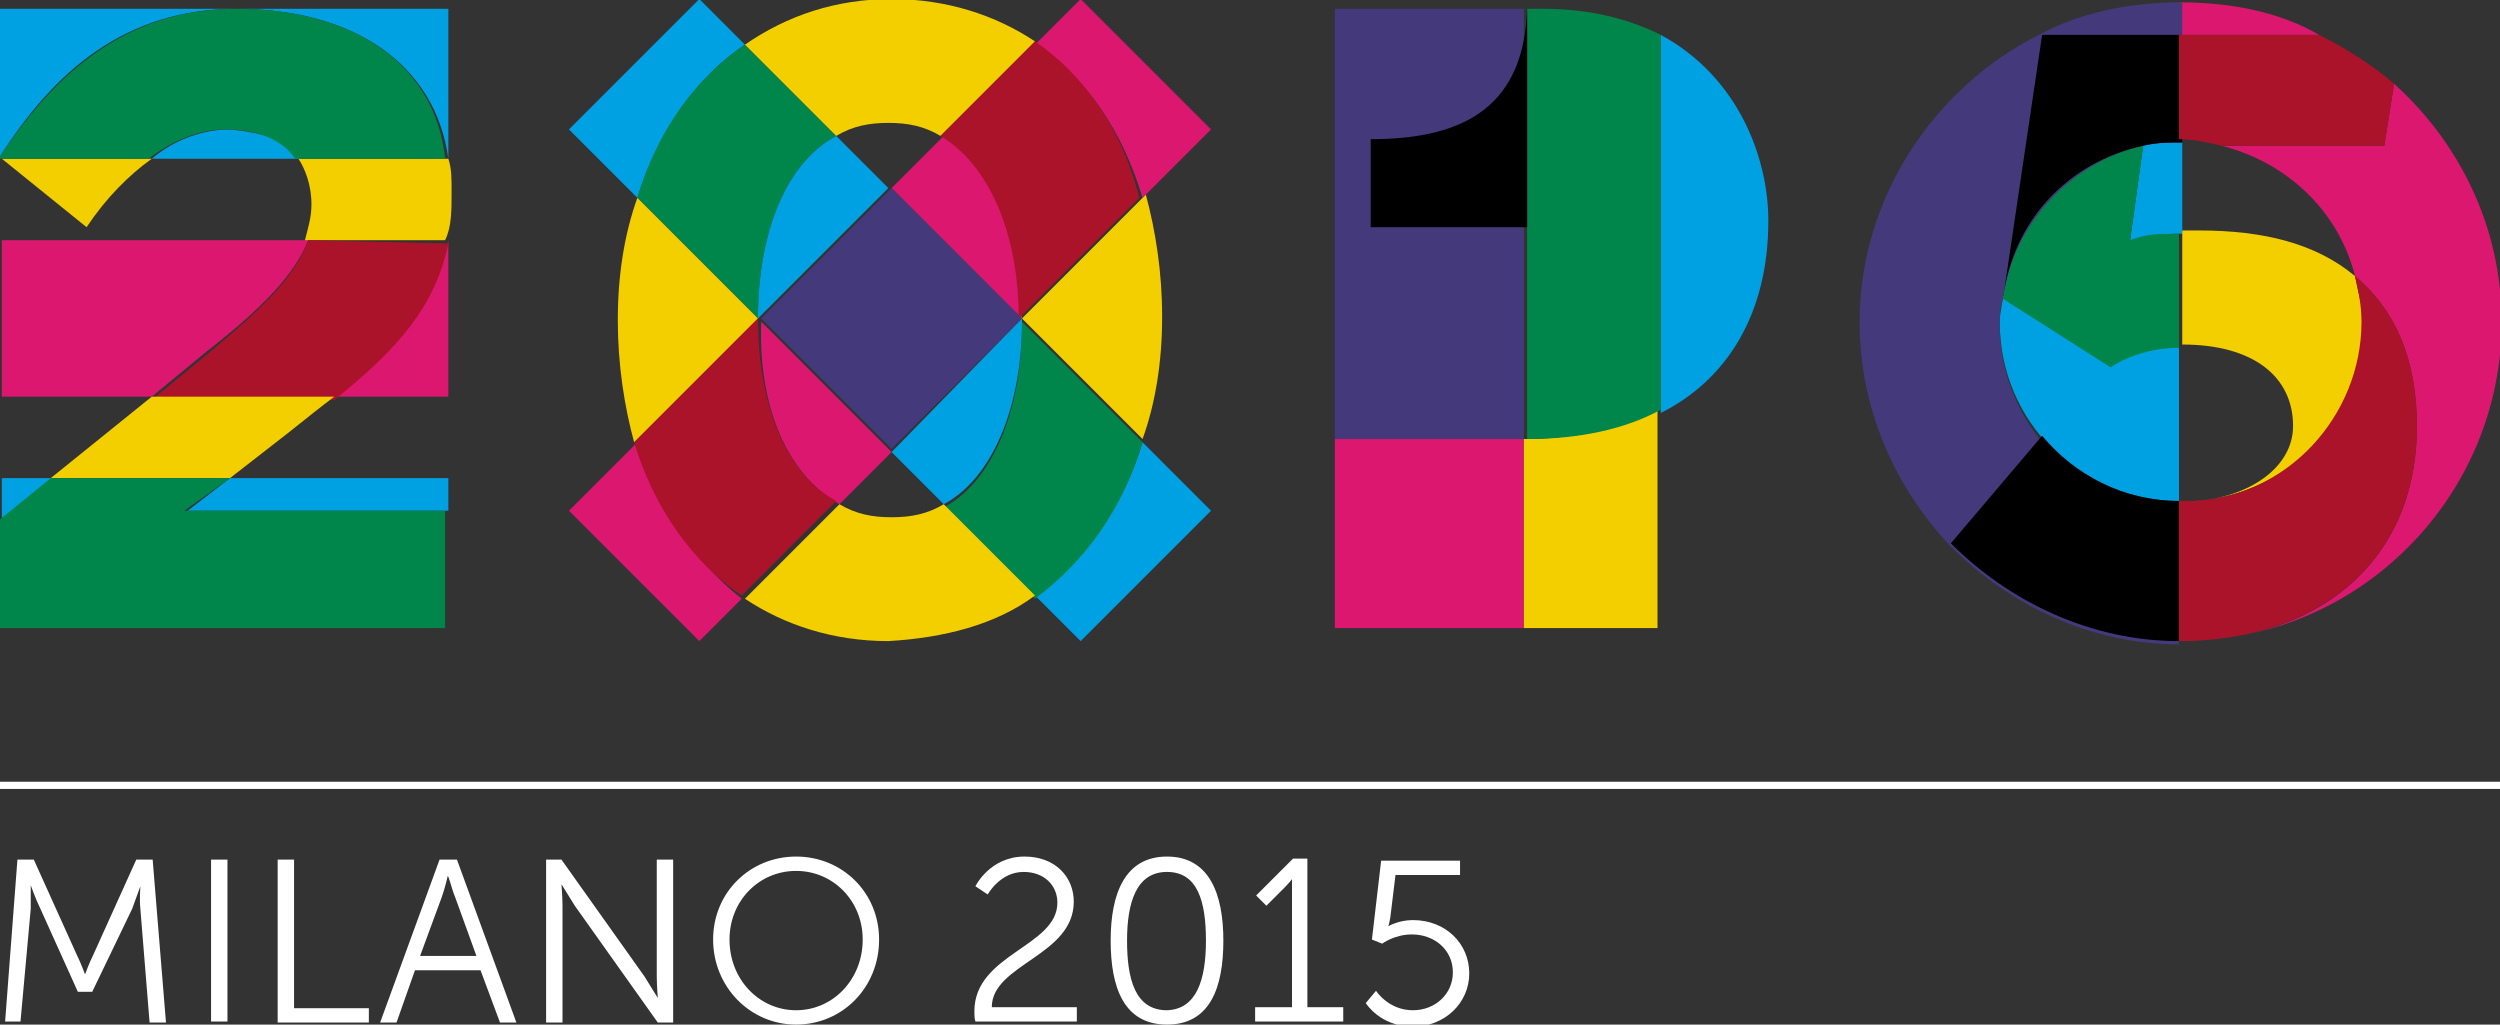
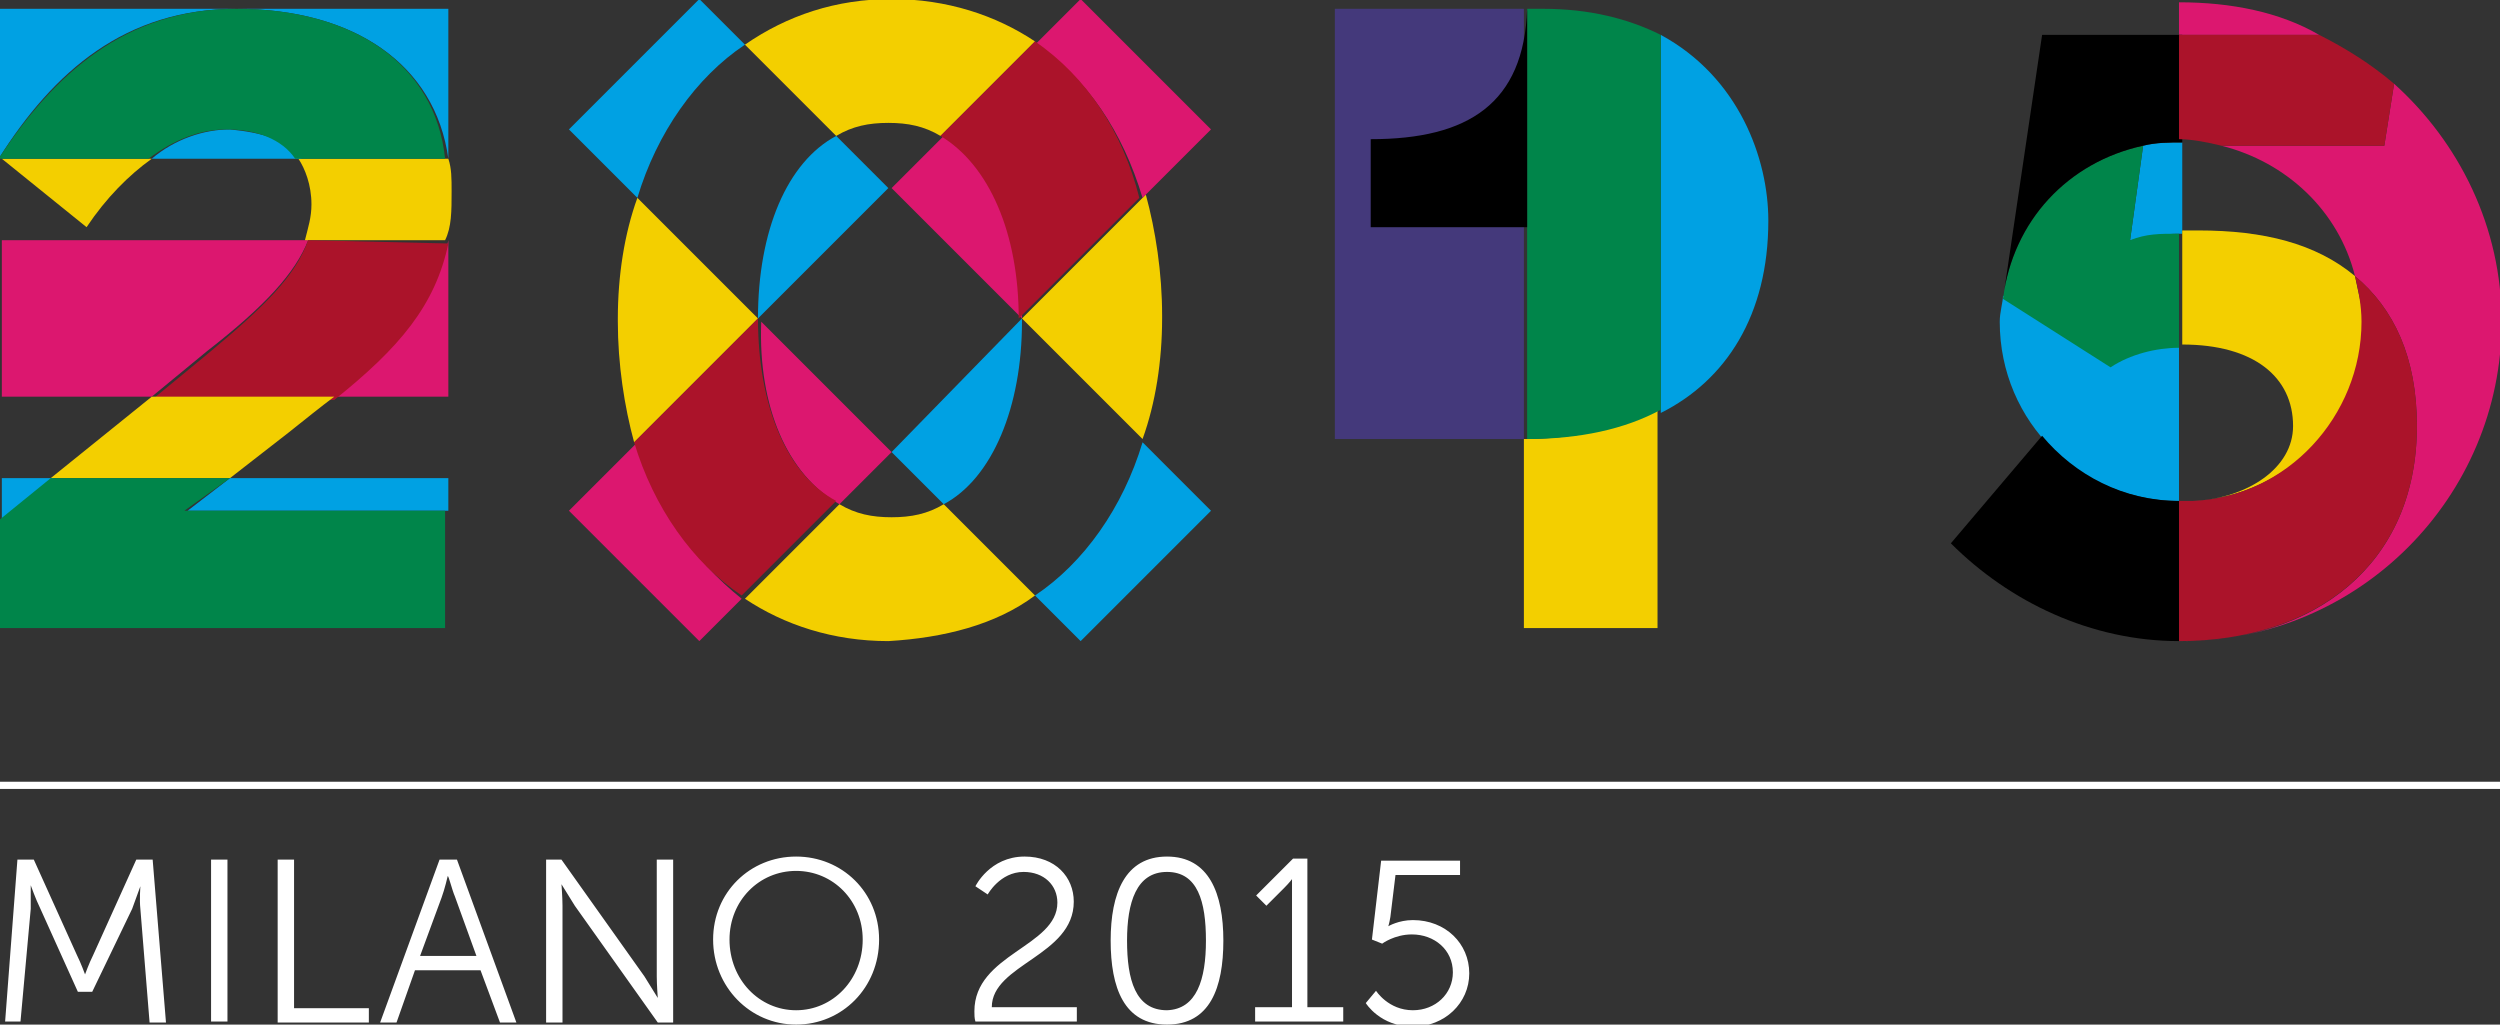
<svg xmlns="http://www.w3.org/2000/svg" version="1.1" id="svg3172" x="0px" y="0px" viewBox="0 0 244 100" style="enable-background:new 0 0 244 100;" xml:space="preserve">
  <rect x="0" y="0" width="244" height="100" fill="#333333" stroke="none" />
  <style type="text/css">
	.st0{fill:#DC176F;}
	.st1{fill:#F3CF00;}
	.st2{fill:#AB132A;}
	.st3{fill:#00A1E3;}
	.st4{fill:#00854A;}
	.st5{fill:#44397B;}
	.st6{fill:#FFFFFF;}
</style>
  <g id="layer1" transform="translate(-79.002,185.495)">
    <g id="g19834" transform="matrix(3.181,0,0,-3.181,-260.868,1531.515)">
-       <path id="path308" class="st0" d="M147.8,520.5h5.8v5.8h-5.8V520.5z" />
      <path id="path312" class="st1" d="M109.5,532.8c0.6,0.9,1.3,1.6,2,2.1h-4.6" />
      <path id="path316" class="st0" d="M117.1,527.6h3.5v4.8C120.2,530.5,119.1,529.2,117.1,527.6     M116.3,532.4h-9.4v-4.8h4.6l1.7,1.4C115,530.4,115.9,531.4,116.3,532.4" />
      <path id="path320" class="st1" d="M120.7,533.9c0,0.4,0,0.7-0.1,1h-4.6c0.2-0.3,0.4-0.8,0.4-1.4    c0-0.4-0.1-0.7-0.2-1.1h4.3v0C120.7,532.8,120.7,533.3,120.7,533.9" />
      <path id="path324" class="st2" d="M116.3,532.4c-0.4-1.1-1.3-2-3.1-3.5l-1.7-1.4h5.6    c2,1.6,3.1,2.9,3.5,4.8v0" />
      <path id="path328" class="st1" d="M115.7,526.5c0.5,0.4,1,0.8,1.4,1.1h-5.6l-3.1-2.5h5.5" />
      <path id="path332" class="st3" d="M113.9,525.1l-1.3-1h8v1H113.9z M106.9,525.1v-1.3l1.6,1.3" />
      <path id="path336" class="st4" d="M113.9,525.1h-5.5l-1.6-1.3v-3.3h13.7v3.6h-8" />
      <path id="path340" class="st3" d="M141.9,526.2c-0.6-2-1.8-3.7-3.3-4.7l1.4-1.4l4,4L141.9,526.2    L141.9,526.2z M129.7,538.4l-1.4,1.4l-4-4l2.1-2.1C127,535.7,128.2,537.4,129.7,538.4" />
-       <path id="path344" class="st4" d="M130.1,530c0,2.7,0.9,4.8,2.4,5.6l-2.8,2.8    c-1.6-1.1-2.7-2.7-3.3-4.7L130.1,530L130.1,530L130.1,530z M141.9,526.2l-3.7,3.7v-0.1c0-2.6-0.9-4.8-2.4-5.6l2.8-2.8    C140.2,522.6,141.3,524.2,141.9,526.2" />
      <path id="path348" class="st3" d="M132.5,535.6c-1.5-0.8-2.4-2.9-2.4-5.6V530l4,4L132.5,535.6z     M134.2,525.9l1.6-1.6c1.5,0.8,2.4,3,2.4,5.6v0.1l0,0" />
      <path id="path352" class="st1" d="M134.2,539.8c-1.7,0-3.2-0.5-4.5-1.4l2.8-2.8    c0.5,0.3,1,0.4,1.6,0.4c0.6,0,1.1-0.1,1.6-0.4l2.9,2.9C137.4,539.3,135.9,539.8,134.2,539.8 M138.2,530L138.2,530l3.7-3.7    c0.4,1.1,0.6,2.4,0.6,3.7v0.1c0,1.3-0.2,2.6-0.5,3.7" />
      <path id="path356" class="st0" d="M135.8,535.6l-1.6-1.6l4-4l0,0    C138.2,532.6,137.3,534.7,135.8,535.6 M141.9,533.7l2.1,2.1l-4,4l-1.4-1.4C140.2,537.4,141.3,535.7,141.9,533.7" />
      <path id="path360" class="st2" d="M138.6,538.5l-2.9-2.9c1.5-0.9,2.4-3,2.4-5.6l3.7,3.7    C141.3,535.7,140.2,537.4,138.6,538.5" />
      <path id="path364" class="st1" d="M130.1,530L130.1,530l-3.7,3.7c-0.4-1.1-0.6-2.4-0.6-3.7v-0.1    c0-1.3,0.2-2.6,0.5-3.7L130.1,530L130.1,530L130.1,530z M138.6,521.5l-2.8,2.8c-0.5-0.3-1-0.4-1.6-0.4c-0.6,0-1.1,0.1-1.6,0.4    l-2.9-2.9c1.2-0.8,2.7-1.3,4.4-1.3C135.8,520.2,137.4,520.6,138.6,521.5" />
      <path id="path368" class="st0" d="M126.4,526.2l-2.1-2.1l4-4l1.3,1.3    C128.1,522.6,127,524.2,126.4,526.2 M132.6,524.3l1.6,1.6l-4,4v0C130.1,527.3,131,525.2,132.6,524.3" />
      <path id="path372" class="st2" d="M130.1,530l-3.8-3.8c0.6-2,1.8-3.7,3.3-4.7l2.9,2.9    C131,525.2,130.1,527.3,130.1,530" />
-       <path id="path376" class="st5" d="M134.2,534l-4-4l4-4l4,4" />
      <path id="path380" class="st3" d="M161.1,533c0,1.9-0.9,4.4-3.3,5.7v-11.6    C159.8,528.1,161.1,530.1,161.1,533" />
      <path id="path384" class="st1" d="M153.6,520.5h4.1v6.7c-1.2-0.6-2.6-0.9-4.1-0.9" />
      <path id="path388" class="st4" d="M157.8,538.7c-1,0.5-2.2,0.8-3.6,0.8h-0.5v-13.2    c1.6,0,3,0.3,4.1,0.9" />
      <path id="path392" class="st0" d="M180.3,537.2l-0.3-1.9h-5l0,0c2-0.5,3.6-2,4.1-4    c1.2-1,1.9-2.5,1.9-4.6c0-4.3-3.2-6.6-7.2-6.6v0c5.4,0,9.8,4.4,9.8,9.8C183.6,532.8,182.3,535.4,180.3,537.2 M173.7,539.7v-1h4.3    C176.8,539.4,175.3,539.7,173.7,539.7" />
      <path id="path396" class="st0" d="M173.7,535.5L173.7,535.5" />
      <path id="path400" class="st3" d="M168.3,530.7c0-0.2-0.1-0.5-0.1-0.8c0-3.1,2.5-5.5,5.5-5.5    v4.8c-0.7,0-1.5-0.2-2.1-0.6L168.3,530.7L168.3,530.7z M172.2,532.4c0.5,0.1,0.9,0.2,1.6,0.2v2.8c-0.4,0-0.8,0-1.2-0.1" />
      <path id="path404" class="st1" d="M179.1,531.3c-1.2,1-2.8,1.4-4.8,1.4c-0.2,0-0.4,0-0.5,0v-3.5    c2.2,0,3.4-1,3.4-2.5c0-1.3-1.4-2.2-3-2.3c2.9,0.2,5.2,2.6,5.2,5.5C179.3,530.4,179.2,530.8,179.1,531.3" />
      <path id="path408" class="st4" d="M172.2,532.4l0.4,2.9c-2.3-0.5-4-2.3-4.3-4.7l3.3-2.1    c0.6,0.4,1.4,0.6,2.1,0.6v3.5C173.1,532.6,172.7,532.6,172.2,532.4" />
      <path id="path412" class="st5" d="M173.7,535.5L173.7,535.5L173.7,535.5L173.7,535.5z     M173.7,520.1L173.7,520.1L173.7,520.1" />
-       <path id="path416" class="st5" d="M169.4,538.7c-3.2-1.6-5.5-5-5.5-8.8c0-2.7,1.1-5.1,2.8-6.9    c1.8-1.8,4.3-3,7-3l0,0v4.3c-1.7,0-3.2,0.8-4.2,1.9c-0.8,1-1.3,2.2-1.3,3.6c0,0.3,0,0.5,0.1,0.8c0.3,2.3,2.1,4.2,4.3,4.7    c0.4,0.1,0.8,0.1,1.2,0.1v4.3C172.2,539.7,170.7,539.4,169.4,538.7" />
      <path id="path420" d="M172.6,535.3c0.4,0.1,0.8,0.1,1.2,0.1v3.3h-4.3l0,0l-1.2-8.1l0,0l0,0    C168.6,533,170.3,534.8,172.6,535.3 M166.7,523.1C166.7,523.1,166.7,523,166.7,523.1c1.8-1.8,4.3-3,7-3l0,4.3    c-1.7,0-3.2,0.8-4.2,2h0" />
      <path id="path424" class="st2" d="M181,526.7c0,2.1-0.7,3.6-1.9,4.6c0.1-0.4,0.2-0.9,0.2-1.4    c0-2.9-2.3-5.4-5.2-5.5c-0.1,0-0.2,0-0.4,0v-4.3C177.8,520.1,181,522.4,181,526.7 M173.7,535.5c0.4,0,0.9-0.1,1.3-0.2l0,0h5    l0.3,1.9c-0.7,0.6-1.5,1.1-2.3,1.5h-4.3L173.7,535.5" />
      <path id="path428" class="st5" d="M153.6,539.5h-5.8v-13.2h5.8L153.6,539.5" />
      <path id="path432" d="M148.9,535.5v-2.7h4.8v6.7C153.6,536.6,151.9,535.5,148.9,535.5" />
      <path id="path436" class="st3" d="M113.9,535.8c-0.8,0-1.7-0.3-2.4-0.9h4.6    C115.6,535.5,114.9,535.7,113.9,535.8" />
      <path id="path440" class="st3" d="M120.6,534.9L120.6,534.9l0,4.6h-6.5    C117.7,539.5,120.2,537.8,120.6,534.9" />
      <path id="path444" class="st3" d="M114.1,539.5h-7.3v-4.6C108.5,537.6,110.7,539.5,114.1,539.5" />
      <path id="path448" class="st4" d="M114.1,539.5c-3.4,0-5.6-2-7.3-4.6h4.6    c0.8,0.6,1.6,0.9,2.4,0.9c0.9,0,1.7-0.3,2.1-0.9h4.6C120.2,537.8,117.7,539.5,114.1,539.5" />
    </g>
  </g>
  <path id="path452" class="st6" d="M1.7,83.9h1.6l4.2,9.3c0.4,0.8,0.8,1.9,0.8,1.9h0  c0,0,0.4-1.1,0.8-1.9l4.2-9.3h1.6l1.3,15.9h-1.6l-0.9-11.1c-0.1-0.9,0-2.2,0-2.2h0c0,0-0.5,1.4-0.8,2.2L9,96.8H7.6l-3.7-8.2  C3.5,87.8,3,86.4,3,86.4h0c0,0,0,1.4,0,2.3L2,99.7H0.5L1.7,83.9L1.7,83.9z M20.6,99.7h1.6V83.9h-1.6V99.7L20.6,99.7z M27.1,83.9h1.6  v14.5H36v1.4h-8.9L27.1,83.9L27.1,83.9z M46.9,94.7h-6.4l-1.8,5.1h-1.6l5.8-15.9h1.7l5.8,15.9h-1.6L46.9,94.7L46.9,94.7z M43.7,85.5  c0,0-0.3,1.3-0.6,2.1L41,93.3h5.5l-2.1-5.8C44.1,86.8,43.8,85.5,43.7,85.5L43.7,85.5z M53.3,83.9h1.5l8.1,11.4  c0.5,0.8,1.3,2.1,1.3,2.1h0c0,0-0.1-1.3-0.1-2.1V83.9h1.6v15.9h-1.5l-8.1-11.4c-0.5-0.8-1.3-2.1-1.3-2.1h0c0,0,0.1,1.3,0.1,2.1v11.4  h-1.6V83.9z M77.7,83.6c4.5,0,8.1,3.5,8.1,8.1c0,4.7-3.6,8.3-8.1,8.3c-4.5,0-8.1-3.7-8.1-8.3C69.6,87.1,73.2,83.6,77.7,83.6   M77.7,98.6c3.6,0,6.5-3,6.5-6.9c0-3.8-2.9-6.7-6.5-6.7c-3.6,0-6.5,2.9-6.5,6.7C71.2,95.6,74.1,98.6,77.7,98.6 M95.1,98.7  c0-5.6,8.1-6.3,8.1-10.6c0-1.7-1.3-3-3.3-3c-2.3,0-3.5,2.2-3.5,2.2l-1.2-0.8c0,0,1.4-2.9,4.8-2.9c3,0,4.8,2,4.8,4.4  c0,5.3-8,6.1-8,10.3h8.3v1.4h-9.9C95.1,99.4,95.1,99,95.1,98.7 M108.4,91.8c0-4.6,1.4-8.2,5.5-8.2c4.1,0,5.5,3.6,5.5,8.2  c0,4.6-1.3,8.2-5.5,8.2C109.7,100,108.4,96.4,108.4,91.8 M117.7,91.8c0-3.8-0.8-6.7-3.8-6.7c-3,0-3.9,3-3.9,6.7  c0,3.8,0.8,6.8,3.9,6.8C116.8,98.5,117.7,95.6,117.7,91.8 M122.5,98.3h3.6V86.7c0-0.5,0-0.9,0-0.9h0c0,0-0.2,0.3-0.8,0.9l-1.7,1.7  l-1-1l3.6-3.6h1.4v14.5h3.5v1.4h-8.6" />
  <path id="path456" class="st6" d="M134.3,96.7c0,0,1.2,1.9,3.6,1.9c2.2,0,3.9-1.6,3.9-3.7  c0-2.2-1.8-3.7-4-3.7c-1.7,0-2.9,0.9-2.9,0.9l-1-0.4l0.9-7.7h7.7v1.4h-6.3l-0.5,4.1c-0.1,0.6-0.2,0.9-0.2,0.9h0c0,0,1-0.6,2.4-0.6  c3.2,0,5.5,2.3,5.5,5.2c0,2.9-2.4,5.2-5.5,5.2c-3.2,0-4.6-2.3-4.6-2.3L134.3,96.7L134.3,96.7z M0,77H244v-0.7H0V77z" />
</svg>